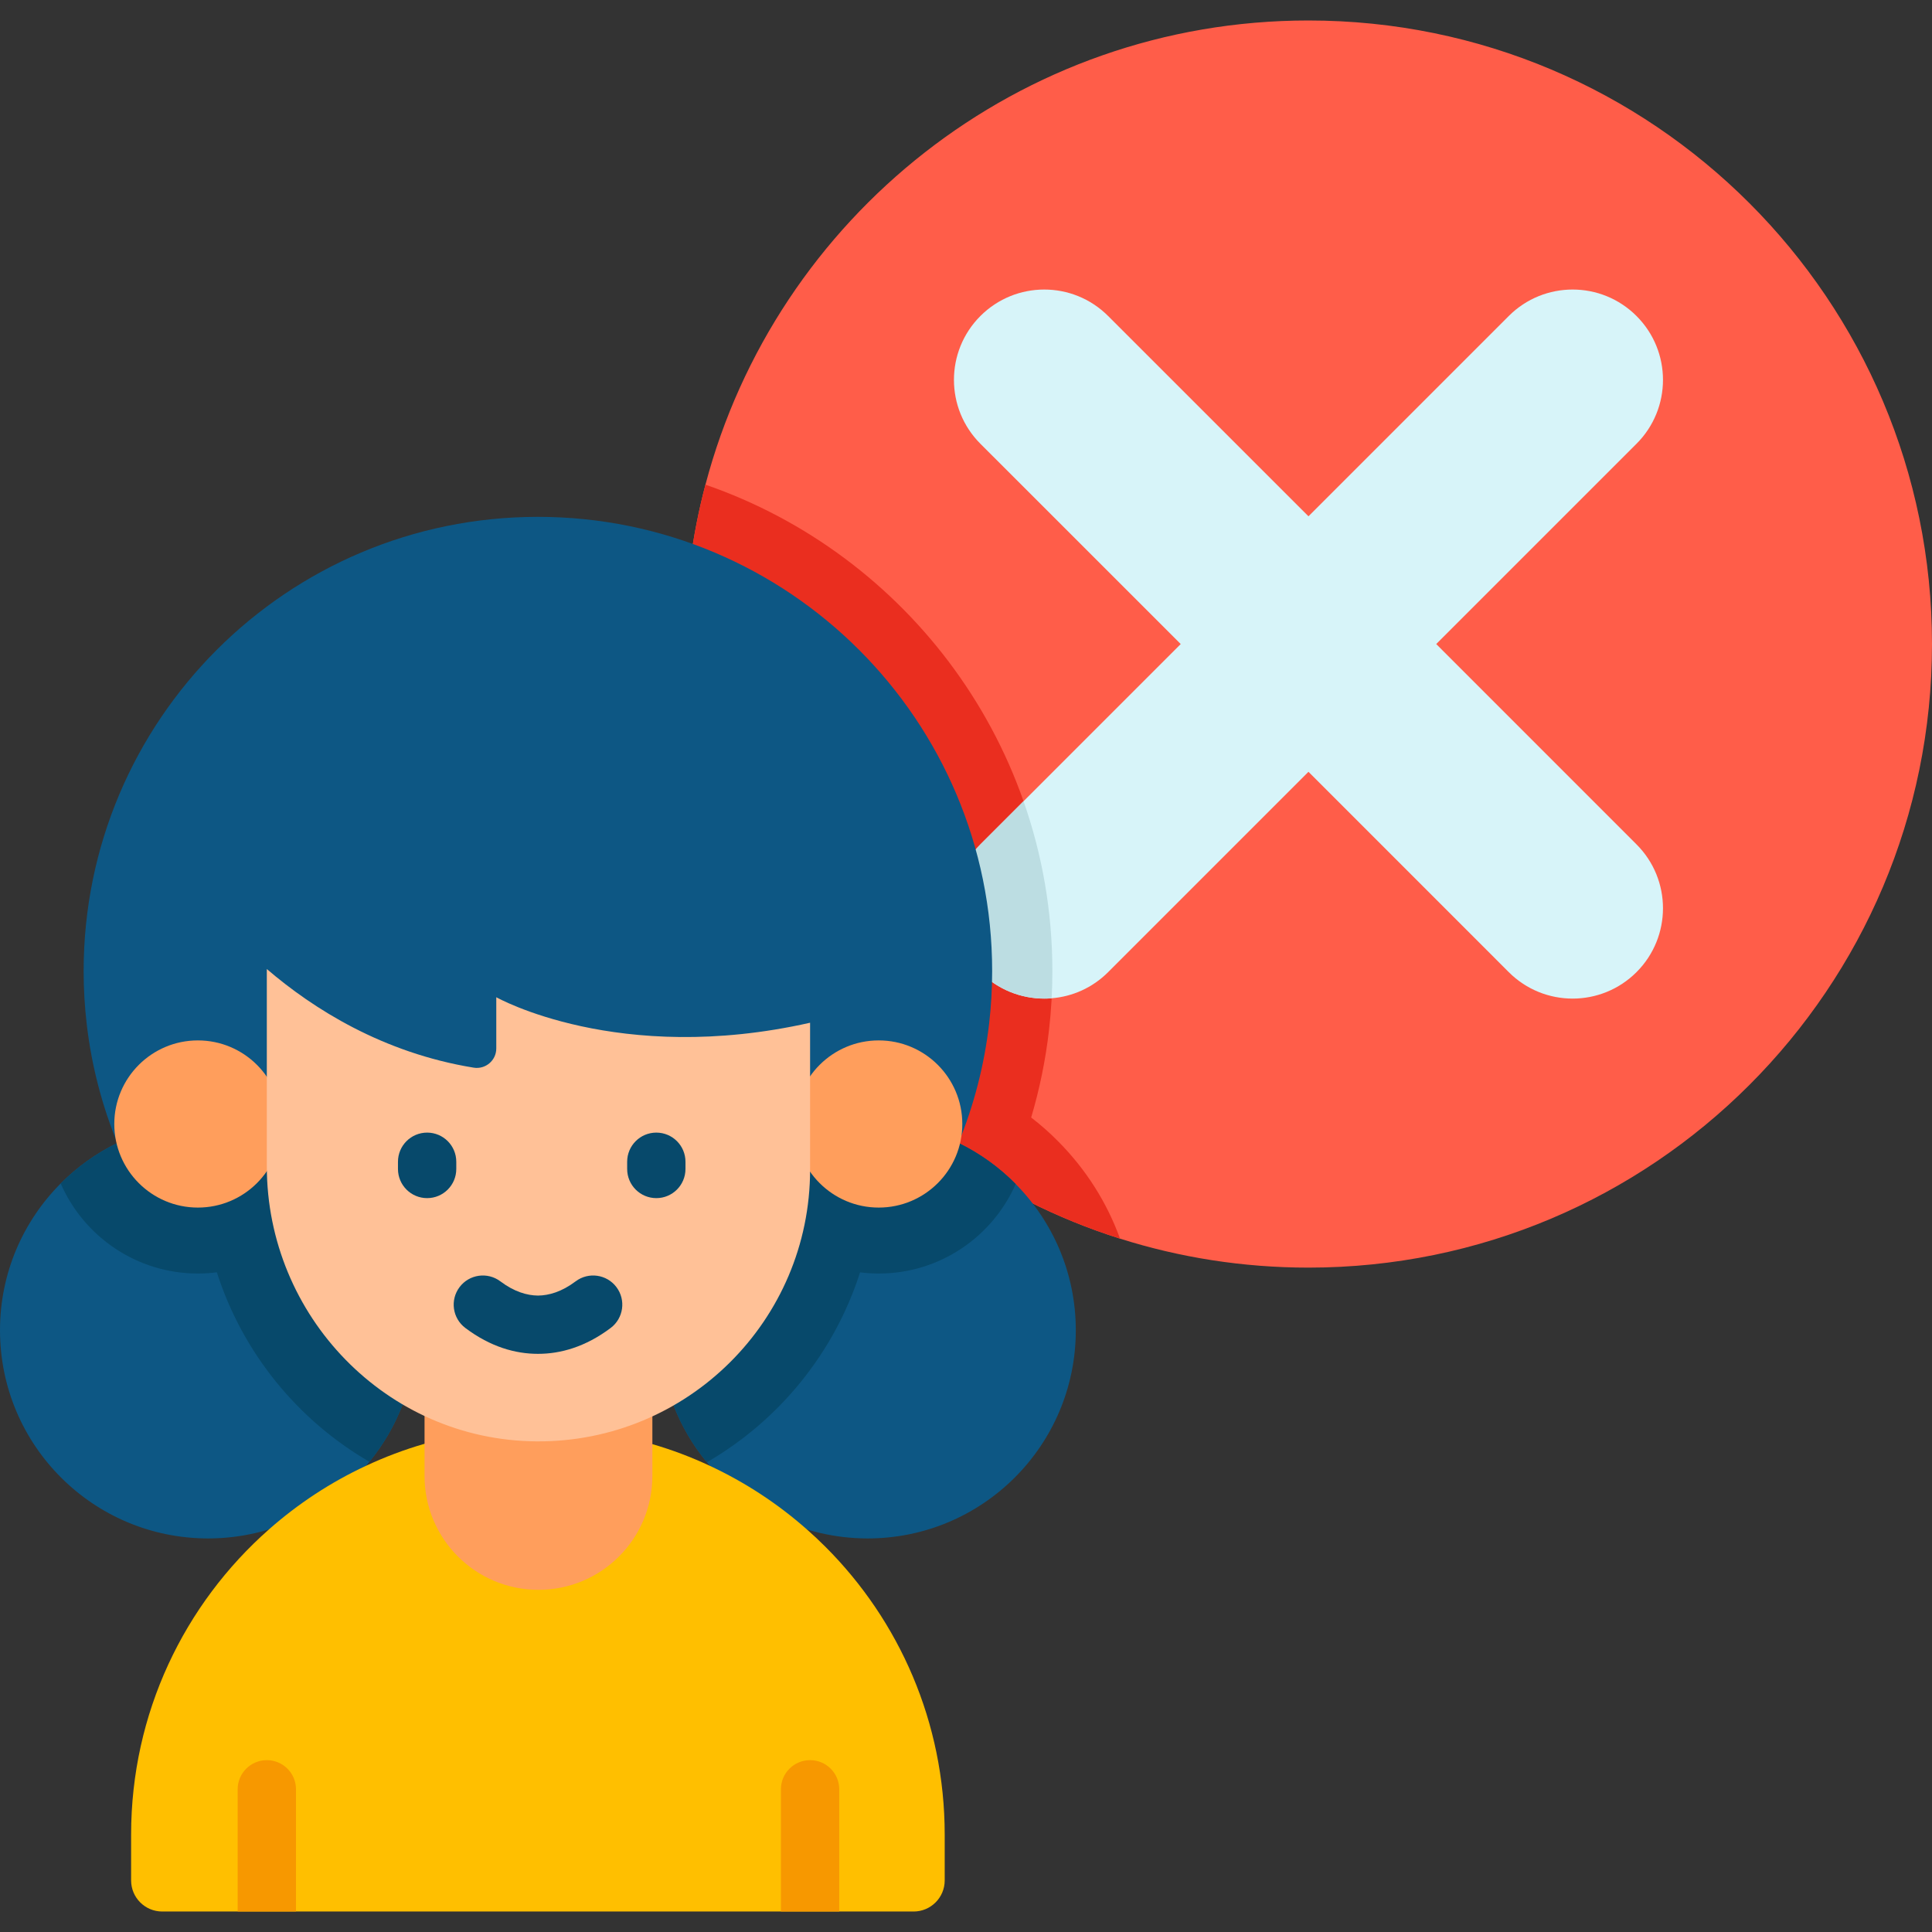
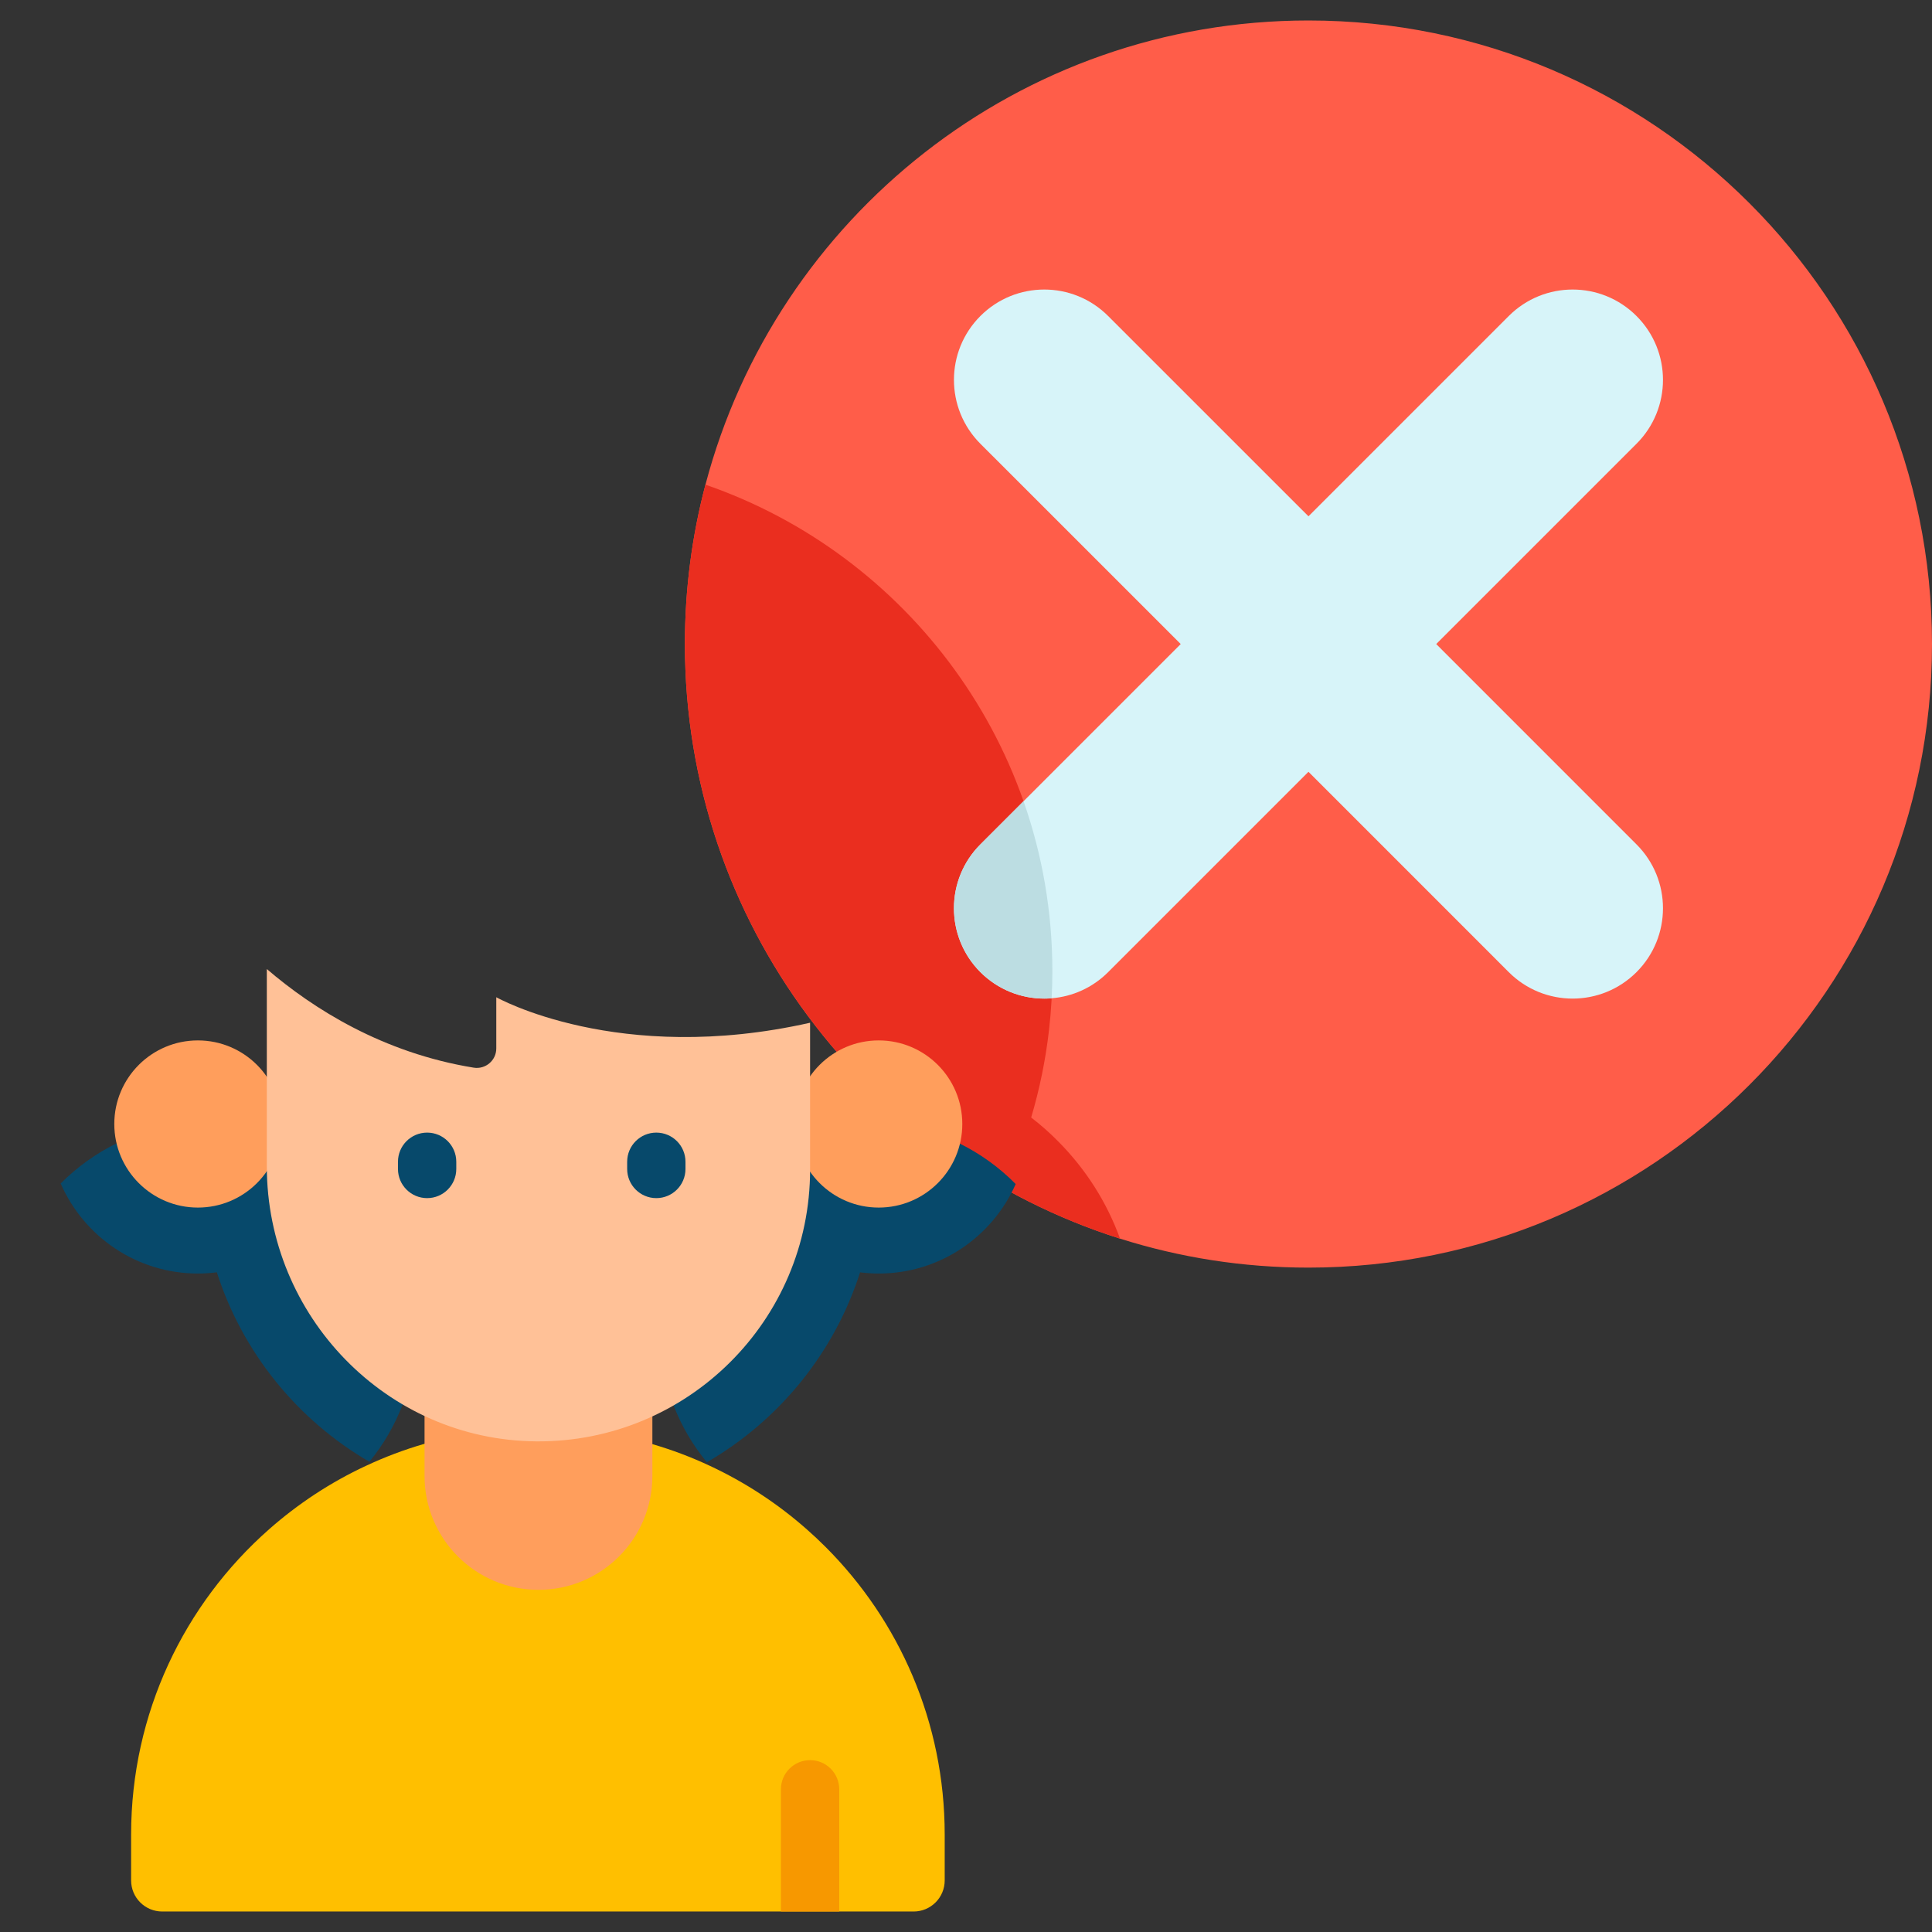
<svg xmlns="http://www.w3.org/2000/svg" version="1.1" id="Capa_1" x="0px" y="0px" viewBox="0 0 512 512" style="enable-background:new 0 0 512 512;" xml:space="preserve">
  <rect x="0" y="0" width="512" height="512" fill="#333333" stroke="none" />
  <path style="fill:#FF5D49;" d="M512,170.68c0,91.265-73.976,165.252-165.242,165.252c-17.406,0-34.185-2.692-49.942-7.682  c-66.859-21.173-115.311-83.711-115.311-157.571c0-14.597,1.894-28.759,5.447-42.239C205.615,57.636,270.09,5.428,346.758,5.428  C438.024,5.428,512,79.415,512,170.68z" />
  <path style="fill:#EA2E1F;" d="M296.817,328.251c-66.859-21.173-115.311-83.711-115.311-157.571c0-14.597,1.894-28.759,5.447-42.239  c53.453,18.449,91.936,69.274,91.936,128.918c0,5.224-0.298,10.491-0.894,15.651c-0.894,7.831-2.479,15.576-4.724,23.141  c2.564,1.968,4.99,4.117,7.267,6.437C287.858,309.983,293.369,318.728,296.817,328.251z" />
  <path style="fill:#D7F4F9;" d="M433.693,223.771c9.352,9.341,9.352,24.503,0,33.855c-4.671,4.671-10.799,7.011-16.927,7.011  s-12.257-2.341-16.927-7.011l-53.08-53.091l-53.091,53.091c-4.171,4.171-9.512,6.49-14.97,6.926  c-0.649,0.064-1.309,0.085-1.958,0.085c-6.128,0-12.246-2.341-16.927-7.011c-9.341-9.352-9.341-24.513,0-33.855l11.437-11.437  l41.654-41.654l-53.091-53.08c-9.341-9.352-9.341-24.503,0-33.855c9.352-9.352,24.503-9.352,33.855,0l53.091,53.08l53.08-53.08  c9.352-9.352,24.503-9.352,33.855,0c9.352,9.352,9.352,24.503,0,33.855l-53.08,53.08L433.693,223.771z" />
  <path style="fill:#BCDDE2;" d="M278.889,257.36c0,2.394-0.064,4.798-0.191,7.192c-0.649,0.064-1.309,0.085-1.958,0.085  c-6.128,0-12.246-2.341-16.927-7.011c-9.341-9.352-9.341-24.513,0-33.855l11.437-11.437  C276.197,226.431,278.889,241.592,278.889,257.36z" />
-   <path style="fill:#0D5784;" d="M285.099,352.532c0,30.475-24.694,55.169-55.158,55.169c-17.189,0-32.526-7.866-42.618-20.185  c-3.729-4.522-6.748-9.661-8.88-15.22c-11.339,3.531-23.389,5.431-35.894,5.431c-12.493,0-24.555-1.9-35.882-5.431  c-2.121,5.512-5.093,10.593-8.775,15.092c-10.104,12.4-25.487,20.313-42.735,20.313C24.694,407.701,0,383.006,0,352.532  c0-15.185,6.142-28.936,16.082-38.9c4.347-4.37,9.405-8.006,15.01-10.733c-4.056-9.917-6.829-20.487-8.111-31.512  c-0.536-4.603-0.816-9.277-0.816-14.031c0-66.485,53.899-120.384,120.384-120.384s120.384,53.899,120.384,120.384  c0,4.673-0.268,9.288-0.792,13.821c-1.27,11.106-4.056,21.746-8.134,31.722c5.664,2.75,10.791,6.445,15.162,10.885  C279.016,323.735,285.099,337.428,285.099,352.532z" />
  <path style="fill:#07496B;" d="M254.007,302.898c5.664,2.75,10.791,6.445,15.162,10.885c-6.142,13.95-20.091,23.716-36.29,23.716  c-1.678,0-3.333-0.117-4.953-0.315c-6.829,21.373-21.501,39.285-40.602,50.333c-3.729-4.522-6.748-9.661-8.88-15.22  c-11.339,3.531-23.389,5.431-35.894,5.431c-12.493,0-24.555-1.9-35.882-5.431c-2.121,5.512-5.093,10.593-8.775,15.092  c-19.019-11.036-33.61-28.901-40.427-50.216c-1.643,0.21-3.321,0.326-5.023,0.326c-16.257,0-30.253-9.836-36.36-23.867  c4.347-4.37,9.405-8.006,15.01-10.733h222.914V302.898z" />
  <path style="fill:#FFBF00;" d="M250.356,486.174v12.156c0,4.553-3.698,8.242-8.242,8.242H42.989c-4.553,0-8.242-3.688-8.242-8.242  v-12.156c0-32.214,14.134-61.121,36.531-80.87c7.685-6.779,16.329-12.486,25.724-16.854h0.01c4.966-2.328,10.137-4.286,15.494-5.831  c4.11-1.195,8.314-2.143,12.62-2.833h0.01c5.666-0.927,11.476-1.411,17.41-1.411c6.027,0,11.93,0.495,17.688,1.453  c4.306,0.701,8.53,1.669,12.651,2.885c5.254,1.525,10.333,3.451,15.216,5.738c9.385,4.378,18.039,10.065,25.714,16.844  c1.7,1.494,3.358,3.049,4.965,4.656C238.292,429.462,250.356,456.412,250.356,486.174z" />
  <g>
    <path style="fill:#FF9E5C;" d="M142.697,421.324L142.697,421.324c-16.673,0-30.189-13.516-30.189-30.189v-23.146h60.378v23.146   C172.886,407.808,159.37,421.324,142.697,421.324z" />
    <circle style="fill:#FF9E5C;" cx="52.44" cy="297.87" r="22.15" />
    <circle style="fill:#FF9E5C;" cx="232.87" cy="297.87" r="22.15" />
  </g>
  <path style="fill:#FFC197;" d="M214.682,271.036c-50.892,11.479-83.162-6.759-83.162-6.759v13.575c0,3.179-2.855,5.599-5.993,5.089  c-24.072-3.916-42.488-15.573-54.816-26.134v52.284c0,39.699,31.759,72.602,71.457,72.887c40.006,0.287,72.515-32.056,72.515-71.995  L214.682,271.036L214.682,271.036z" />
-   <path style="fill:#07496B;" d="M163.362,341.1c-2.565-3.408-7.409-4.092-10.82-1.525c-3.7,2.787-7.089,3.735-9.966,3.765  c-2.877-0.03-6.266-0.979-9.966-3.765c-3.411-2.567-8.255-1.884-10.82,1.525c-2.567,3.409-1.884,8.253,1.524,10.82  c6.7,5.045,13.314,6.861,19.223,6.861c0.013,0,0.026-0.001,0.039-0.001c0.013,0.001,0.026,0.001,0.039,0.001  c5.909,0,12.522-1.815,19.223-6.861C165.246,349.353,165.929,344.509,163.362,341.1z" />
  <g>
-     <path style="fill:#F79800;" d="M78.438,474.183v32.389H62.985v-32.389c0-4.275,3.461-7.726,7.726-7.726   C74.976,466.456,78.438,469.908,78.438,474.183z" />
    <path style="fill:#F79800;" d="M222.407,474.183v32.389h-15.453v-32.389c0-4.275,3.461-7.726,7.726-7.726   S222.407,469.908,222.407,474.183z" />
  </g>
  <g>
    <path style="fill:#07496B;" d="M113.193,317.516c-4.268,0-7.726-3.459-7.726-7.726v-1.91c0-4.267,3.459-7.726,7.726-7.726   c4.268,0,7.726,3.459,7.726,7.726v1.91C120.919,314.057,117.461,317.516,113.193,317.516z" />
    <path style="fill:#07496B;" d="M173.931,317.516c-4.268,0-7.726-3.459-7.726-7.726v-1.91c0-4.267,3.459-7.726,7.726-7.726   c4.268,0,7.726,3.459,7.726,7.726v1.91C181.658,314.057,178.199,317.516,173.931,317.516z" />
  </g>
  <g>
</g>
  <g>
</g>
  <g>
</g>
  <g>
</g>
  <g>
</g>
  <g>
</g>
  <g>
</g>
  <g>
</g>
  <g>
</g>
  <g>
</g>
  <g>
</g>
  <g>
</g>
  <g>
</g>
  <g>
</g>
  <g>
</g>
</svg>